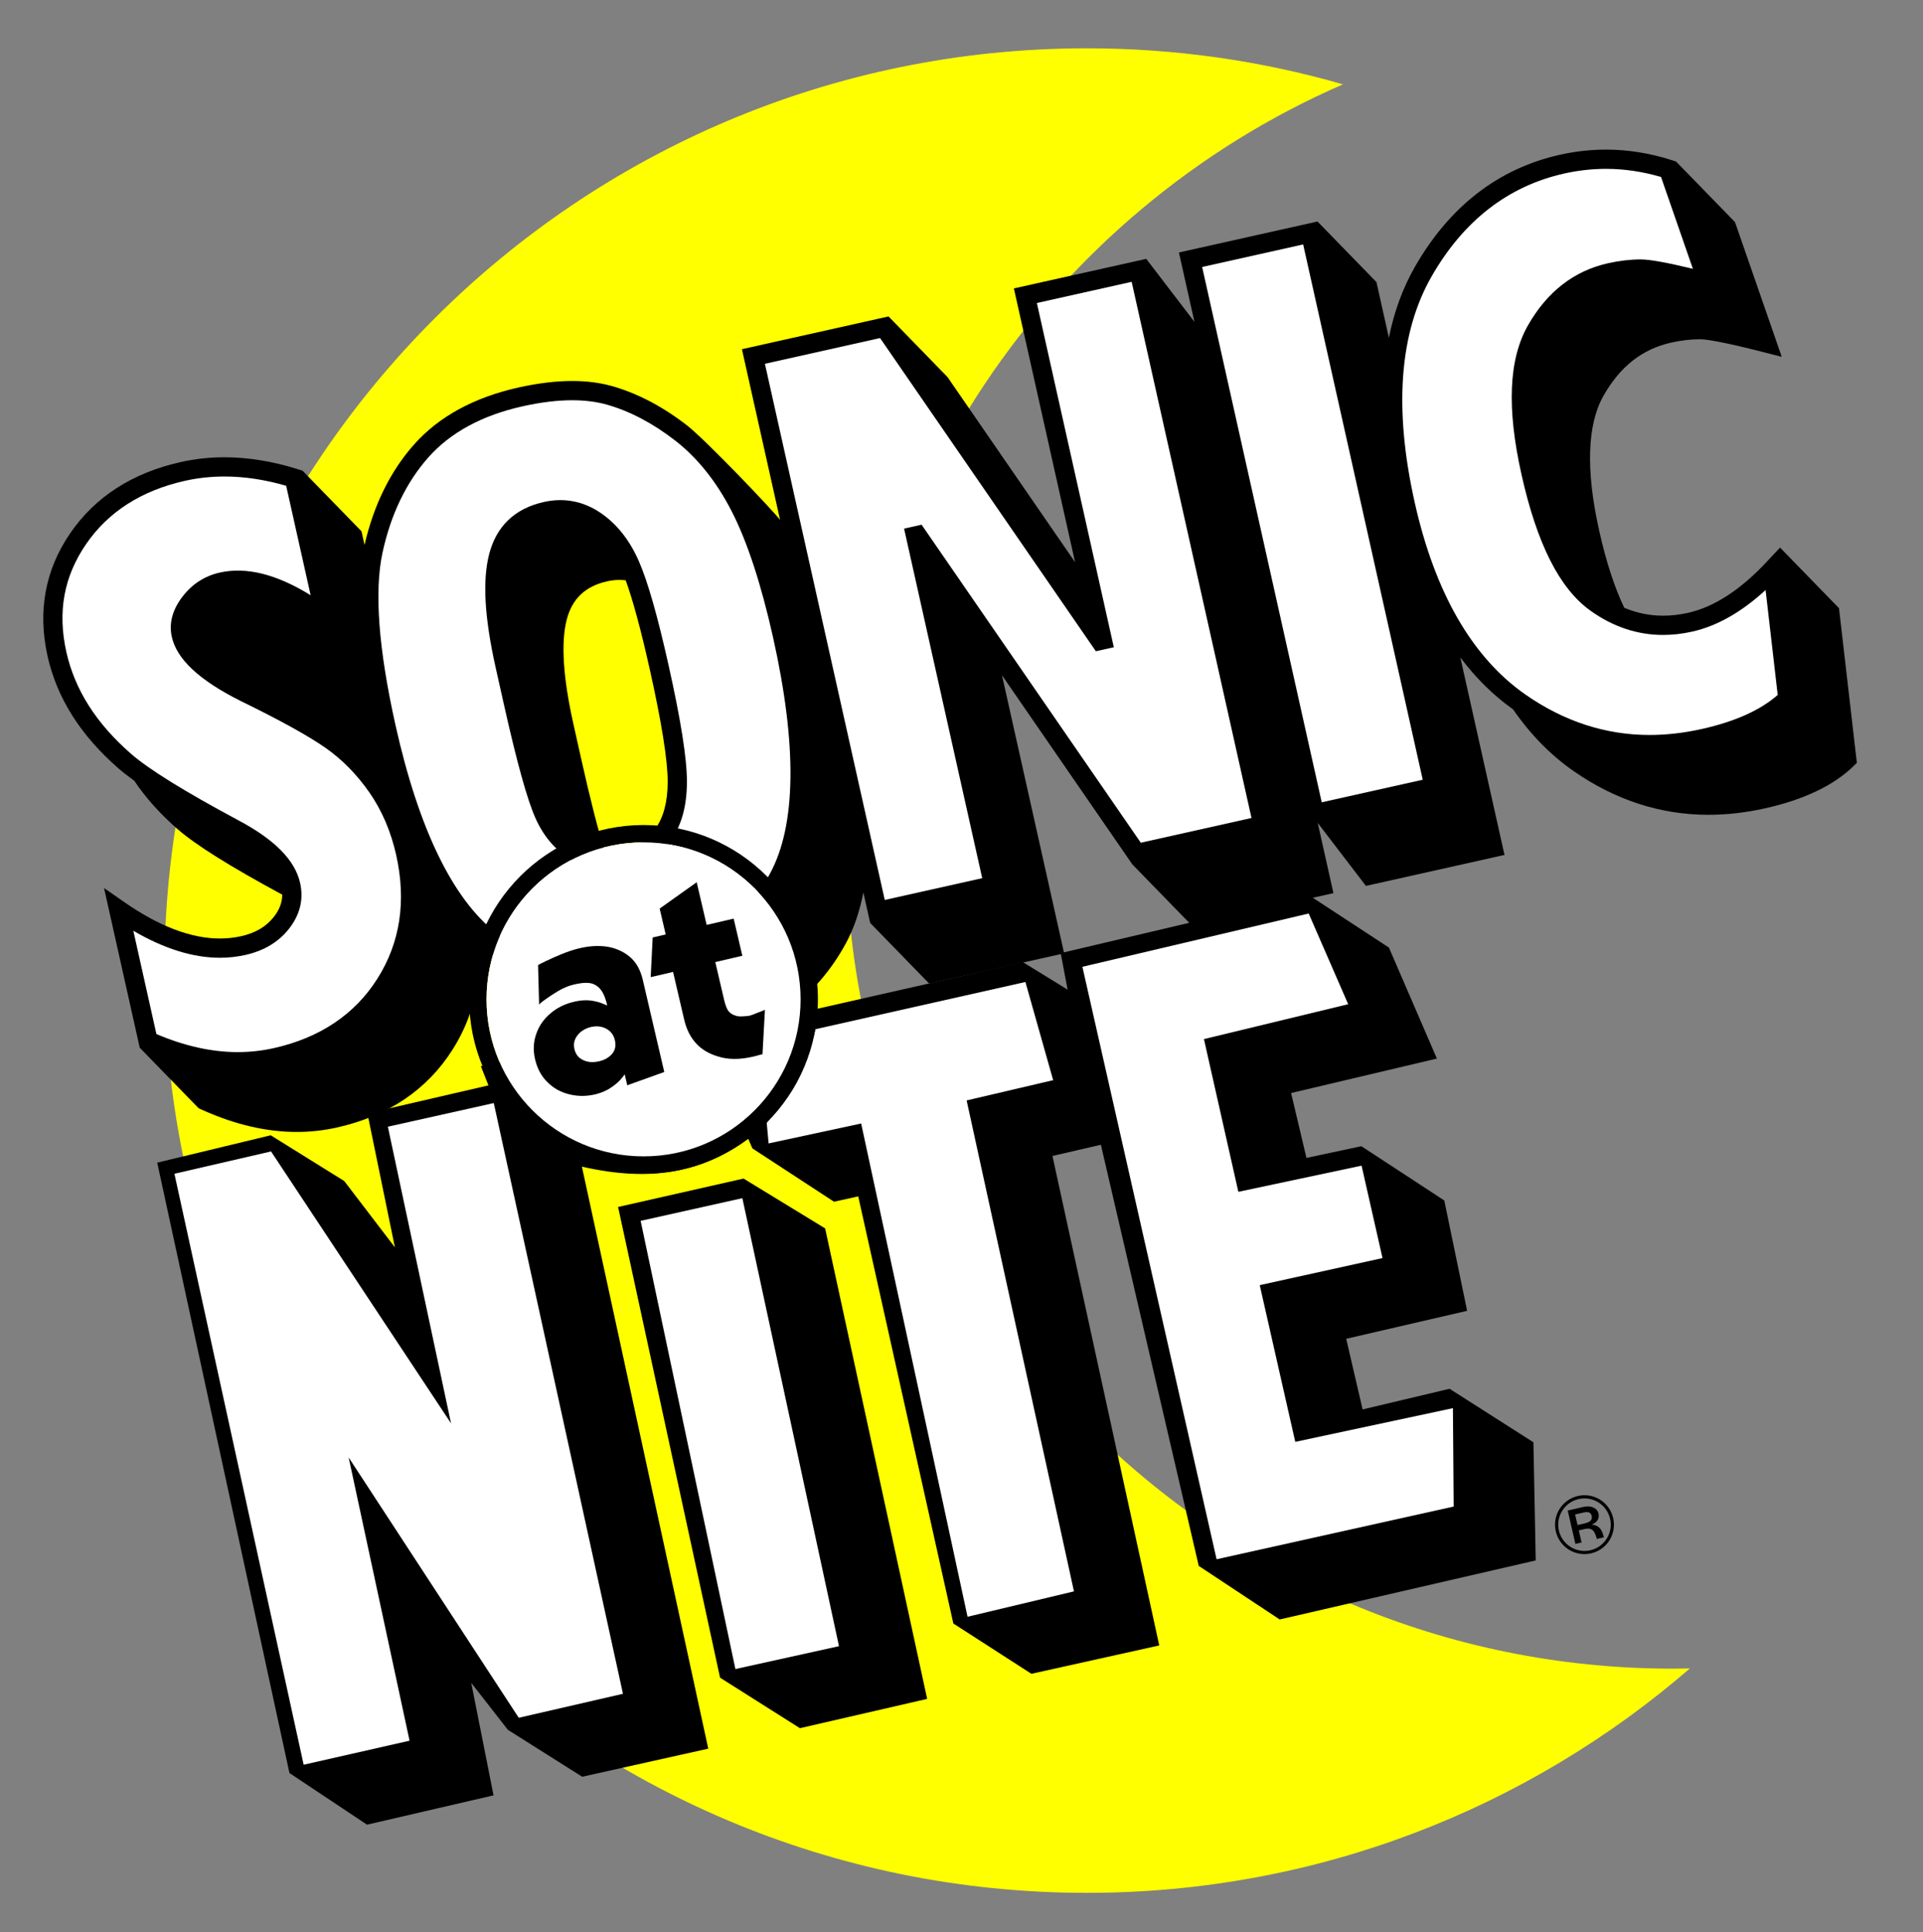
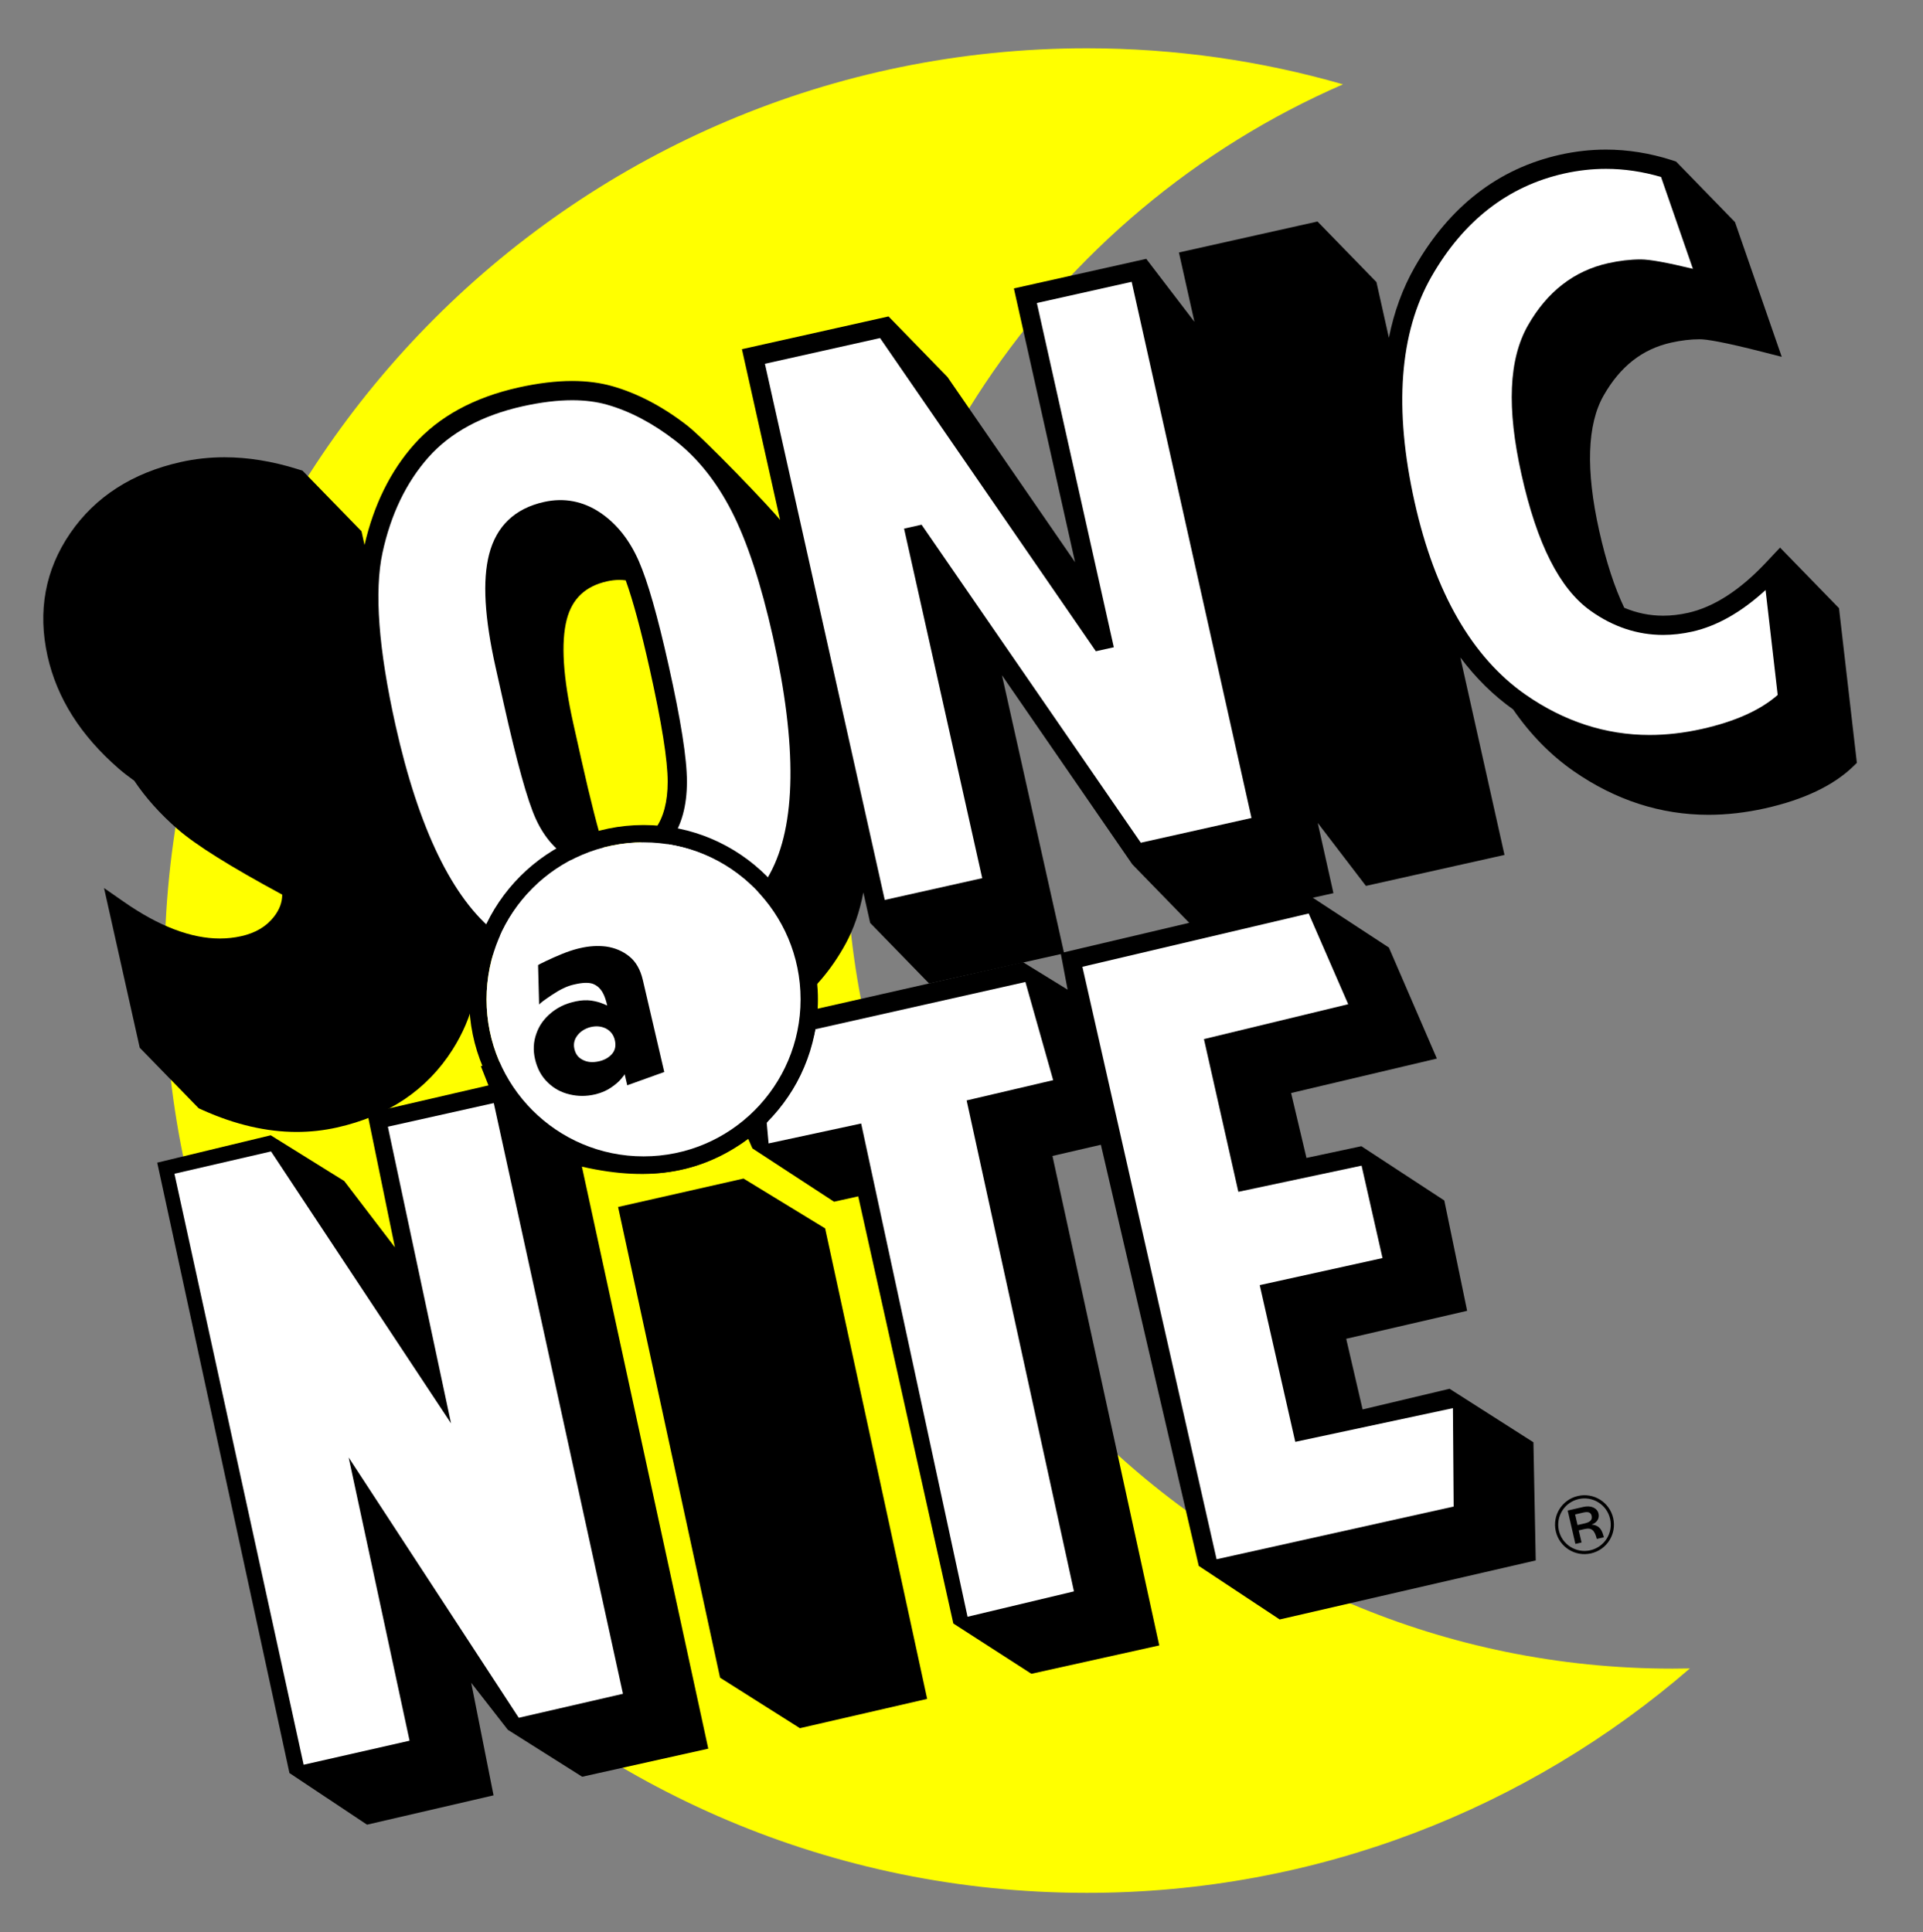
<svg xmlns="http://www.w3.org/2000/svg" xmlns:ns1="http://sodipodi.sourceforge.net/DTD/sodipodi-0.dtd" xmlns:ns2="http://www.inkscape.org/namespaces/inkscape" version="1.1" id="svg2" ns1:docname="Nick at Nite.svgz" ns2:version="0.48.4 r9939" x="0px" y="0px" width="999.09px" height="1003.99px" viewBox="0 0 999.09 1003.99" enable-background="new 0 0 999.09 1003.99" xml:space="preserve">
  <rect x="0" y="0" width="999.09" height="1003.99" fill="#808080" stroke="none" />
  <path fill="#FFFF00" d="M868.927,867.041c-237.124,0-429.352-192.227-429.352-429.349c0-176.277,106.231-327.737,258.166-393.864  c-42.255-12.19-86.906-18.73-133.087-18.73c-264.669,0-479.226,214.557-479.226,479.227c0,264.668,214.557,479.225,479.226,479.225  c119.791,0,229.314-43.953,313.326-116.61C874.97,867.002,871.953,867.041,868.927,867.041z" />
  <path d="M955.448,316.015l-30.63-31.481l-7.374,7.844c-13.444,14.301-27.046,23.069-40.428,26.06  c-4.409,0.985-8.771,1.485-12.967,1.485c-6.938,0-13.688-1.382-20.181-4.115c-5.078-10.635-9.42-23.961-12.989-39.929  c-7.07-31.632-6.299-55.316,2.295-70.396c8.623-15.129,20.098-24.112,35.086-27.461c5.141-1.149,10.133-1.736,14.842-1.745  c3.195,0,11.615,1.183,33.576,6.82l9.018,2.314l-24.279-70.002l-30.631-31.481l-2.383-0.761  c-11.277-3.604-22.729-5.431-34.035-5.431c-7.921,0-15.951,0.897-23.865,2.667c-32.016,7.155-57.4,26.786-75.449,58.346  c-6.282,10.988-10.765,23.258-13.458,36.751l-6.464-28.921l-30.63-31.481l-71.991,16.091l8.056,36.041L595.528,134.5l-68.767,15.37  l31.793,142.251l-66.288-96.215l-30.63-31.481l-76.169,17.025l19.821,88.683c-5.399-6.76-39.148-41.958-48.366-49.106  c-12.644-9.801-25.716-16.66-38.857-20.386c-6.272-1.776-13.268-2.677-20.79-2.677c-8.467,0-17.872,1.142-27.953,3.395  c-23.067,5.156-41.274,15.087-54.114,29.518c-12.353,13.885-21.025,31.477-25.816,52.293l-1.593-7.127l-30.63-31.481l-2.758-0.862  c-12.958-4.048-25.667-6.101-37.773-6.101c-7.714,0-15.355,0.833-22.71,2.478c-25.131,5.617-44.452,18.052-57.426,36.958  c-13.052,19.019-17.014,40.545-11.777,63.981c2.419,10.819,6.76,21.22,12.898,30.911c6.086,9.622,14.163,18.843,24.005,27.407  c2.247,1.956,4.957,4.072,8.132,6.351c5.893,8.799,13.437,17.246,22.499,25.13c9.541,8.306,27.334,19.449,54.359,34.037  c0.025,3.987-1.377,7.764-4.245,11.456c-3.998,5.151-9.589,8.472-17.094,10.149c-3.571,0.798-7.288,1.203-11.046,1.203  c-14.91,0-31.61-6.358-49.639-18.898l-10.533-7.326l18.543,82.965l30.63,31.48l2.288,1.025c16.672,7.473,33.033,11.26,48.628,11.26  c7.025,0,14.029-0.77,20.816-2.285c26.733-5.977,47.006-19.646,60.256-40.633c10.421-16.503,14.908-34.954,13.466-55.012  c0.946,0.817,1.898,1.613,2.862,2.372c2.586,2.037,5.227,3.914,7.909,5.663c6.917,10.706,14.493,19.337,22.722,25.819  c18.071,14.234,38.53,21.453,60.808,21.453c8.257,0,16.907-0.996,25.709-2.963c31.906-7.133,55.693-24.723,70.703-52.283  c4.137-7.595,7.188-16.46,9.16-26.559l3.537,15.822l30.63,31.481l70.149-15.678l-32.293-144.483l67.709,98.24l30.631,31.481  l73.863-16.509l-8.158-36.503l25.039,32.731l71.99-16.091l-22.936-102.617c8.038,10.729,17.177,19.737,27.394,26.984  c9.001,13.03,19.493,23.746,31.448,32.068c21.654,15.075,45.23,22.718,70.07,22.718c9.531,0,19.42-1.13,29.389-3.357  c20.189-4.512,35.648-11.888,45.951-21.923l1.76-1.714L955.448,316.015z M340.434,430.681c-4.24,5.794-9.321,9.285-15.536,10.673  c-2.642,0.59-5.243,0.89-7.732,0.89c0,0,0,0-0.001,0c-1.022,0-2.025-0.061-3.018-0.158c-3.382-10.649-7.442-26.546-12.129-47.519  l-4.121-18.439c-5.365-24.002-6.53-42.215-3.463-54.135c2.798-10.877,9.664-17.396,20.992-19.927  c2.171-0.485,4.317-0.731,6.378-0.731c1.115,0,2.209,0.085,3.292,0.224c3.745,10.355,7.934,25.853,12.493,46.247  c6.173,27.627,9.303,47.274,9.302,58.394C346.887,416.598,344.715,424.834,340.434,430.681z" />
  <g>
    <path d="M796.688,749.42l-43.574-27.799l-45.174,10.729l-8.522-36.704l62.824-14.533l-11.865-57.334l-43.075-28.196l-28.532,6.086   l-7.982-33.721l75.743-17.907l-24.923-57.673l-41.909-27.444l-128.625,30.32l3.598,18.996l-23.175-14.276l-107.001,24.225   c0.074-2.641,0.056-5.225-0.034-7.764l-174.636,37.55l3.948,10.005l-62.886,14.546l14.287,69.616l-26.342-34.479l-38.18-23.76   l-58.966,14.225l68.695,317.157l40.307,26.834l65.727-15.239l-11.594-58.466l19.027,24.411l38.632,24.388l65.496-14.592   l-65.653-302.424c36.879,8.424,63.147,2.559,86.41-14.473l2.187,4.997l42.396,27.704l12.571-2.783l49.418,221.942l40.555,26.134   l66.419-14.738l-55.479-254.326l25.16-5.822l50.848,218.83l42.053,27.83l133.022-30.679L796.688,749.42z" />
  </g>
  <ns1:namedview ns2:current-layer="layer1" ns2:window-y="-8" ns2:window-x="-8" ns2:pageopacity="0.0" id="base" showgrid="false" ns2:cy="521.98656" ns2:cx="642.24194" pagecolor="#ffffff" bordercolor="#666666" borderopacity="1.0" ns2:zoom="0.2673057" ns2:pageshadow="2" ns2:window-width="1280" ns2:window-height="750" ns2:document-units="px" ns2:window-maximized="1">
	</ns1:namedview>
  <path id="path3817-1-7-0" ns1:nodetypes="ccccccc" ns2:connector-curvature="0" d="M321.13,627.157l52.974,244.575  l41.492,26.25l66.108-15.222l-53.011-244.474l-42.386-25.894L321.13,627.157z" />
  <path id="path3817-1" ns1:nodetypes="ccccccccccc" ns2:connector-curvature="0" fill="#FFFFFF" d="M90.622,609.892  l67.14,307.082l55.023-12.487l-31.639-147.171l88.365,135.26l54.146-12.462l-67.119-306.944l-55.025,12.278l32.821,154.144  l-93.52-141.295L90.622,609.892z" />
-   <path id="path3817-1-7" ns1:nodetypes="ccccc" ns2:connector-curvature="0" fill="#FFFFFF" d="M332.839,634.366  l49.232,232.885l53.822-11.885L385.69,622.582L332.839,634.366z" />
  <path id="path3817-1-7-4" ns1:nodetypes="cccccccccc" ns2:connector-curvature="0" fill="#FFFFFF" d="M398.354,583.443  l0.97,10.689l48.085-10.352l55.279,256.306l55.287-13.189l-55.761-255.104l44.954-10.528l-14.417-51.013l-109.119,24.534  C415.965,568.269,404.093,574.456,398.354,583.443z" />
  <path id="path3817-1-0" ns1:nodetypes="ccccccccccccc" ns2:connector-curvature="0" fill="#FFFFFF" d="M562.356,502.359  l69.719,307.85l123.172-27.396l-0.389-51.119L672.956,749.2l-18.463-81.429l63.79-14.062l-10.88-48.023l-64.019,13.598  l-17.88-79.362l74.945-18.124l-20.522-47.131L562.356,502.359z" />
  <g id="g12" transform="matrix(1.379,-0.319,-0.319,-1.379,371.836,1059.45)">
    <path id="path44" ns2:connector-curvature="0" d="M348.412,118.5l5.903,0c2.923,0,4.869-1.57,4.869-3.644   c0-1.915-1.475-3.172-3.298-3.329l0-0.063c2.796-0.942,3.203-2.89,3.236-5.528l-2.638,0c-0.095,3.173-0.787,4.554-3.581,4.555   l-2.17,0l0.001-4.554l-2.323,0L348.412,118.5z M350.734,112.5l2.765,0c2.167,0,3.046,0.754,3.046,2.168   c0,1.068-0.66,1.822-2.669,1.822l-3.142,0L350.734,112.5z M353.247,122.866c5.969,0,10.806-4.806,10.805-10.806   c0-6-4.836-10.806-10.805-10.805c-5.969,0-10.805,4.806-10.805,10.805C342.443,118.06,347.279,122.866,353.247,122.866z    M353.247,102.417c5.31,0,9.644,4.303,9.644,9.643c0,5.34-4.334,9.644-9.644,9.643c-5.307,0-9.644-4.303-9.643-9.643   C343.604,106.72,347.94,102.416,353.247,102.417" />
  </g>
  <g>
-     <path fill="#FFFFFF" d="M191.945,411.818c-6.528-9.381-14.223-17.206-22.871-23.254c-8.915-6.234-23.739-14.421-44.06-24.334   c-21.467-10.763-33.143-21.643-35.744-33.285c-1.568-7.012,0.285-14.038,5.507-20.883c5.02-6.576,11.575-10.806,19.484-12.574   c13.723-3.065,29.541,0.879,47.13,11.816l-12.714-56.888c-11.031-3.198-21.796-4.817-32.041-4.817   c-6.982,0-13.889,0.752-20.528,2.236c-22.584,5.048-39.865,16.103-51.362,32.857c-11.578,16.871-14.935,35.235-10.263,56.142   c2.167,9.691,6.066,19.026,11.588,27.744c5.568,8.803,13.01,17.285,22.121,25.212c9.18,7.993,27.825,19.541,55.417,34.326   c19.082,10.108,29.661,20.814,32.321,32.717c1.88,8.41-0.024,16.352-5.661,23.607c-5.404,6.964-13.079,11.6-22.811,13.775   c-4.286,0.958-8.736,1.444-13.228,1.444c-13.98,0-29.063-4.712-44.964-14.029l11.995,53.669   c14.577,6.229,28.783,9.386,42.257,9.385c6.293,0,12.563-0.688,18.635-2.045c24.042-5.373,42.204-17.557,53.981-36.211   c11.782-18.659,15.047-40.238,9.705-64.138C203.112,432.083,198.436,421.157,191.945,411.818z" />
    <path fill="#FFFFFF" d="M380.136,265.65c-7.912-15.403-17.784-27.758-29.341-36.72c-11.626-9.012-23.556-15.293-35.457-18.668   c-5.384-1.524-11.462-2.298-18.063-2.298c-7.735,0-16.406,1.061-25.772,3.154c-20.979,4.689-37.407,13.573-48.825,26.405   c-11.552,12.984-19.604,29.661-23.931,49.567c-4.357,20.049-2.089,50.247,6.741,89.756c12.016,53.757,29.595,90.062,52.25,107.906   c16.265,12.813,34.642,19.31,54.62,19.31c7.525,0,15.441-0.917,23.528-2.724c29.374-6.565,50.342-22.039,64.102-47.306   c13.694-25.143,14.241-66.511,1.626-122.956C395.416,303.353,388.19,281.34,380.136,265.65z M348.503,436.588   c-5.654,7.726-12.862,12.613-21.425,14.526c-3.356,0.75-6.692,1.13-9.914,1.13c0,0,0,0,0,0c-6.556,0-12.863-1.565-18.748-4.65   c-8.745-4.583-15.508-12.057-20.101-22.213c-4.323-9.546-9.782-29.21-16.688-60.114l-4.121-18.439   c-5.793-25.918-6.902-45.154-3.388-58.808c3.771-14.662,13.358-23.812,28.496-27.194c10.363-2.317,20.248-0.454,29.133,5.483   c8.551,5.719,15.334,14.223,20.162,25.279c4.632,10.606,9.682,28.282,15.438,54.036c6.423,28.742,9.544,48.556,9.543,60.577   C356.887,418.77,354.065,428.993,348.503,436.588z" />
    <polygon fill="#FFFFFF" points="538.701,157.448 578.679,336.315 569.352,338.396 457.23,175.656 397.407,189.028 459.674,467.62    510.304,456.304 469.709,274.674 478.803,272.638 592.696,437.888 650.214,425.032 587.949,146.44  " />
-     <rect x="539.272" y="245.085" transform="matrix(-0.218 -0.976 0.976 -0.218 565.059 996.643)" fill="#FFFFFF" width="284.992" height="53.767" />
    <path fill="#FFFFFF" d="M879.198,328.197c-5.124,1.146-10.221,1.726-15.148,1.726c-13.34,0-26.016-4.226-37.678-12.559   c-16.063-11.474-27.801-34.628-35.882-70.784c-7.737-34.616-6.637-59.976,3.366-77.528c9.955-17.47,23.949-28.327,41.592-32.27   c5.851-1.308,11.57-1.976,17-1.985c4.632,0,13.529,1.603,27.092,4.886l-16.551-47.718c-9.521-2.807-19.138-4.229-28.621-4.229   c-7.188,0-14.483,0.816-21.684,2.426c-29.157,6.517-52.355,24.533-68.949,53.55c-16.68,29.172-19.628,68.608-8.764,117.212   c10.52,47.07,29.924,80.732,57.674,100.052c19.947,13.885,41.6,20.925,64.357,20.925c8.8,0,17.954-1.049,27.208-3.117   c17.185-3.84,30.419-9.787,39.385-17.689l-6.296-54.505C904.799,318.078,892.017,325.332,879.198,328.197z" />
  </g>
  <g>
    <path d="M334.36,437.691c45.058,0,81.584,36.526,81.584,81.584c0,45.059-36.526,81.585-81.584,81.585s-81.584-36.526-81.584-81.585   C252.776,474.217,289.302,437.691,334.36,437.691 M334.36,428.691c-49.948,0-90.584,40.636-90.584,90.584   s40.636,90.585,90.584,90.585s90.584-40.637,90.584-90.585S384.308,428.691,334.36,428.691L334.36,428.691z" />
    <circle fill="#FFFFFF" cx="334.36" cy="519.275" r="81.584" />
  </g>
  <g>
    <path d="M333.969,509.191l11.15,47.833l-19.226,6.908l-1.367-5.867c0.053,0.226-0.527,1.04-1.738,2.448   c-1.264,1.518-2.978,3.012-5.14,4.483c-2.222,1.563-4.895,2.749-8.021,3.558c-0.149,0.034-0.309,0.071-0.477,0.11   c-4.436,1.034-8.794,1.043-13.075,0.028c-4.523-1.036-8.365-3.131-11.526-6.28c-3.22-3.058-5.408-7.075-6.568-12.054   c-1.073-4.604-0.85-9.017,0.672-13.238c1.443-4.224,4.029-7.854,7.76-10.896c3.33-2.729,7.175-4.603,11.536-5.619   c0.467-0.108,0.935-0.218,1.403-0.327c2.768-0.566,5.363-0.688,7.787-0.365c2.33,0.346,4.305,0.861,5.925,1.549l2.425,1.005   c-0.663-2.845-1.416-5.017-2.26-6.519c-1.281-2.364-3.064-3.961-5.349-4.79c-2.18-0.716-5.3-0.601-9.36,0.347   c-0.243,0.057-0.478,0.111-0.702,0.164c-3.219,0.75-6.859,2.486-10.92,5.209c-4.117,2.735-6.385,4.438-6.801,5.107l-0.54-20.474   c0.133-0.188,1.541-0.922,4.223-2.198c2.701-1.281,5.447-2.493,8.239-3.637c2.739-1.112,5.438-2.018,8.098-2.717   c0.467-0.108,0.926-0.216,1.375-0.32c4.604-1.073,9.068-1.344,13.396-0.813c4.678,0.685,8.715,2.407,12.11,5.167   C330.394,499.754,332.717,503.819,333.969,509.191z M319.445,540.456c-0.646-2.77-2.212-4.792-4.699-6.067   c-2.359-1.146-4.96-1.389-7.805-0.726c-0.15,0.035-0.3,0.07-0.449,0.104c-2.734,0.796-4.878,2.183-6.429,4.162   c-1.628,2.077-2.193,4.35-1.696,6.817c0.039,0.169,0.076,0.328,0.111,0.479c0.589,2.525,1.988,4.342,4.198,5.443   c2.394,1.297,5.275,1.552,8.645,0.767c2.844-0.663,5.088-1.955,6.731-3.878C319.644,545.668,320.108,543.301,319.445,540.456z" />
-     <path d="M371.635,499.907l4.561,19.565c0.733,3.145,1.578,5.206,2.537,6.187c0.905,1.092,2.382,1.881,4.43,2.37   c1.172,0.202,3.216,0.129,6.136-0.217c1.292-0.38,2.818-0.942,4.578-1.688c1.707-0.635,2.889-1.108,3.546-1.42l-1.277,23.088   c-0.318,0.074-0.898,0.209-1.74,0.405c-0.824,0.271-1.808,0.539-2.949,0.806c-7.205,1.68-13.44,1.634-18.708-0.138   c-9.208-2.767-14.974-9.137-17.3-19.111l-5.765-24.73l-11.621,2.709l1.028-20.603l6.765-1.577l-3.134-13.445l19.242-13.69   l5.17,22.176l14.035-3.271l4.502,19.313L371.635,499.907z" />
  </g>
</svg>